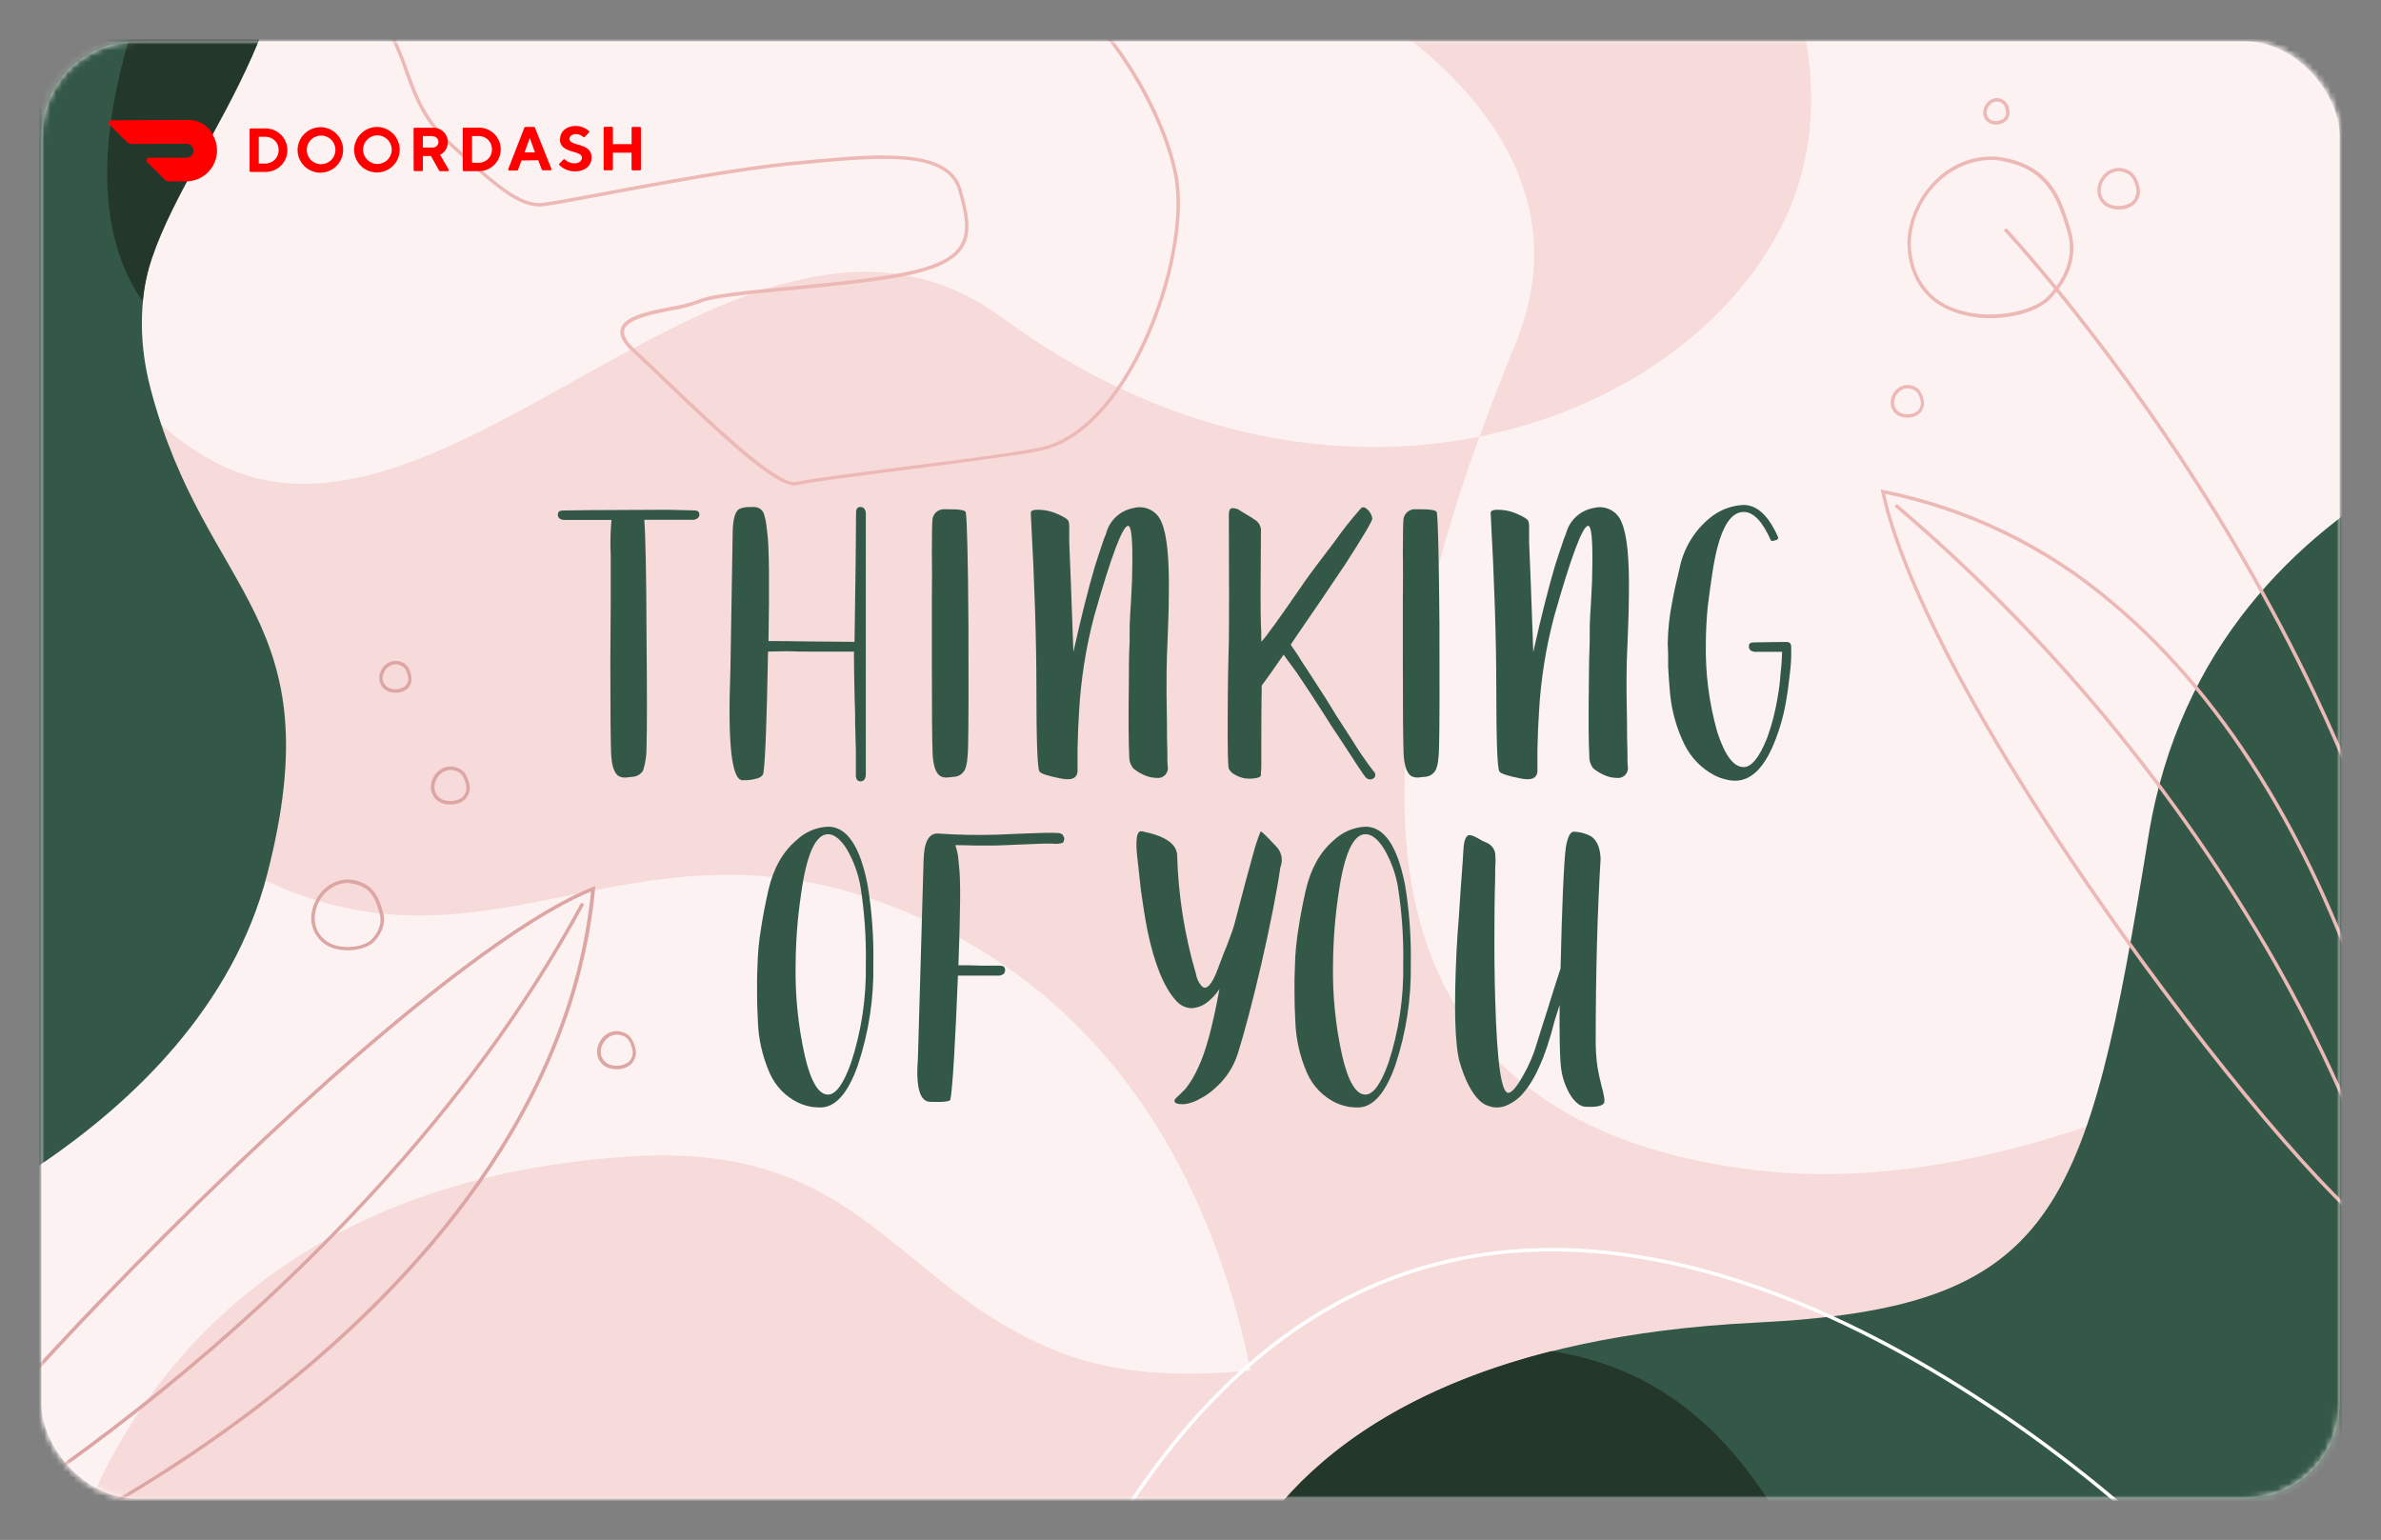
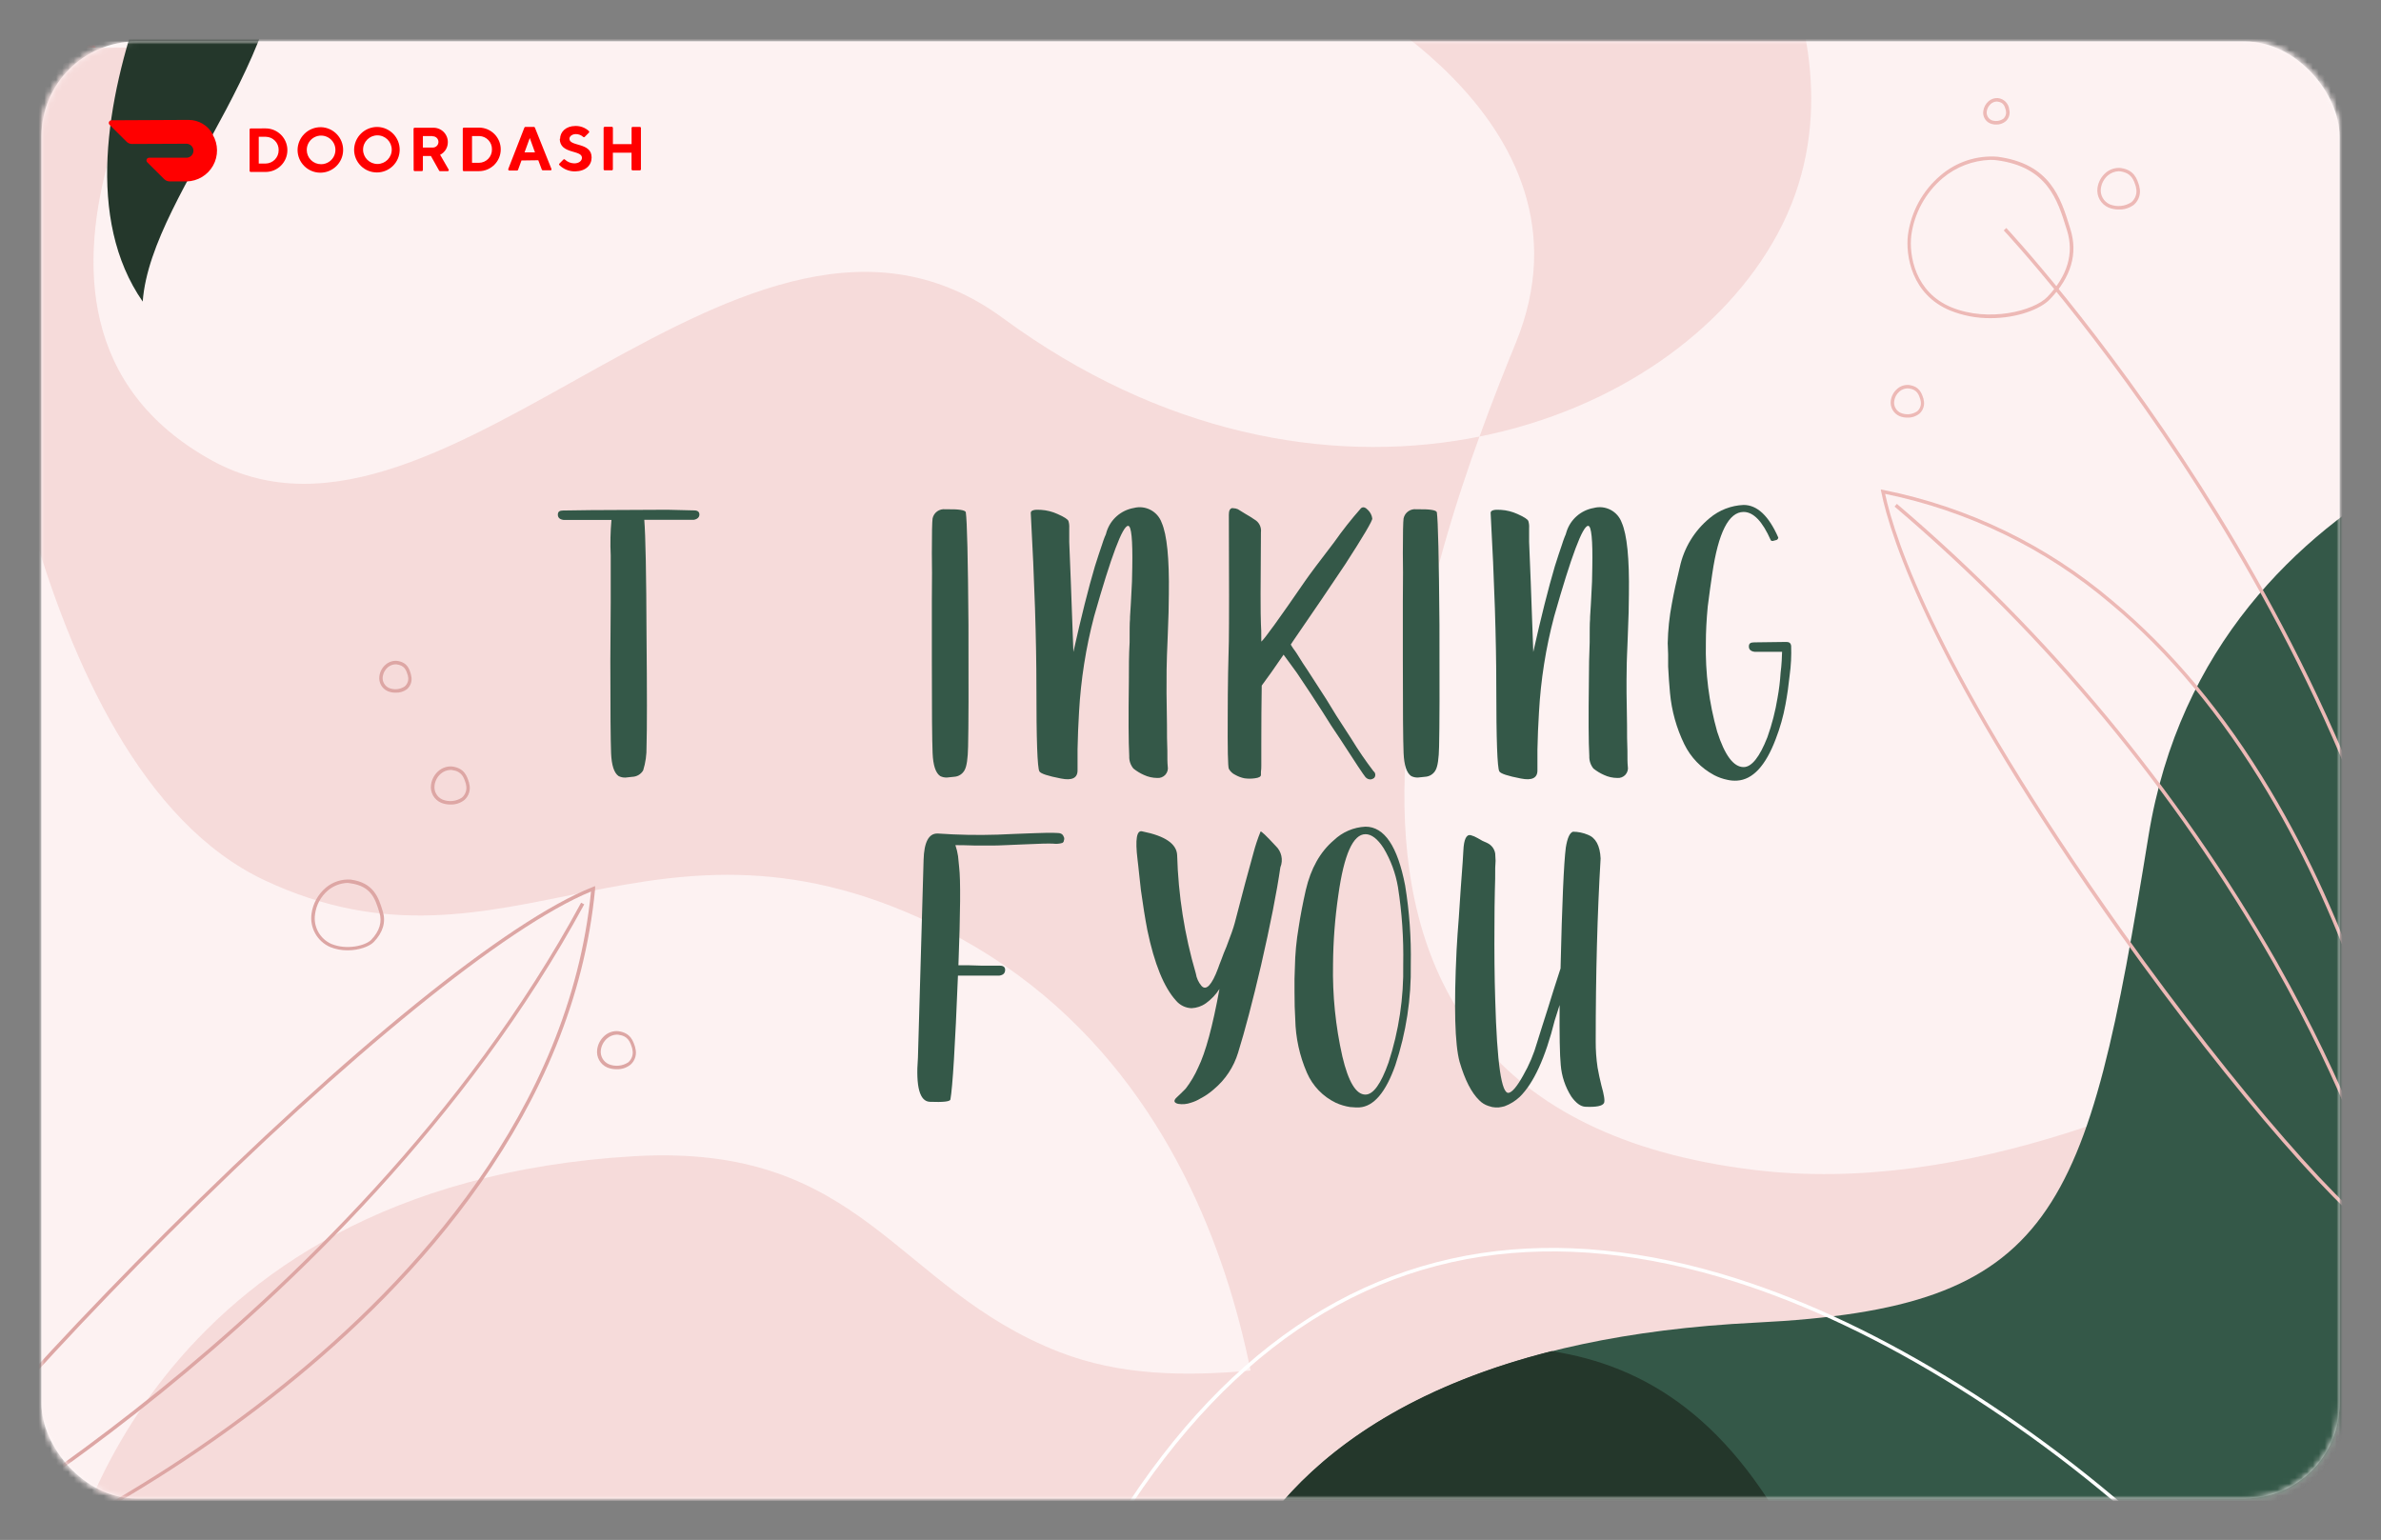
<svg xmlns="http://www.w3.org/2000/svg" xmlns:xlink="http://www.w3.org/1999/xlink" width="402px" height="260px" viewBox="0 0 402 260" version="1.1">
  <rect x="0" y="0" width="402" height="260" fill="#808080" stroke="none" />
  <title>card-design-thinking-of-you copy</title>
  <desc>Created with Sketch.</desc>
  <defs>
    <rect id="path-1" x="7" y="7" width="388" height="246" rx="16" />
    <rect id="path-3" x="0" y="0" width="388" height="248" />
  </defs>
  <g id="card-design-thinking-of-you-copy" stroke="none" stroke-width="1" fill="none" fill-rule="evenodd">
    <mask id="mask-2" fill="white">
      <use xlink:href="#path-1" />
    </mask>
    <use id="Mask" fill="#FFFFFF" fill-rule="nonzero" xlink:href="#path-1" />
    <g id="mothers-day" mask="url(#mask-2)">
      <g transform="translate(7, 7)">
        <mask id="mask-4" fill="white">
          <use xlink:href="#path-3" />
        </mask>
        <use id="Mask" stroke="none" fill="#FDF2F2" fill-rule="nonzero" xlink:href="#path-3" />
      </g>
    </g>
    <g id="thinking-of-you" mask="url(#mask-2)">
      <g transform="translate(-114, -44)" id="Group">
        <g transform="translate(0, 37)">
          <path d="M0.486,32.751 C-0.51,35.032 9.974,65.771 14.349,85.351 C15.807,91.877 17.846,100.124 15.705,105.357 C11.299,116.137 -1.137,120.825 3.489,147.839 C8.633,177.907 37.879,286.389 44.317,290.635 C50.754,294.881 117.959,276.816 117.959,276.816 C117.959,276.816 88.853,155.281 83.176,132.394 C77.743,110.51 64.789,100.44 50.033,98.191 C41.173,96.794 37.636,82.904 36.068,77.782 C28.023,51.834 23.397,27.677 22.127,26.288 C20.857,24.899 1.482,30.478 0.486,32.751 Z" id="Path" fill="#36473C" fill-rule="nonzero" />
          <path d="M75.939,7.963 C63.409,14.774 57.74,21.111 54.886,33.935 C52.032,46.759 53.789,67.373 67.142,76.733 C80.495,86.093 107.656,88.697 119.127,79.211 C130.598,69.725 140.297,60.697 137.161,40.493 C133.295,16.415 128.097,6.25 114.336,1.697 C101.846,-2.446 82.675,4.309 75.939,7.963 Z" id="Path" fill="#FF2626" fill-rule="nonzero" />
        </g>
        <g transform="translate(90, 0)">
          <rect id="Rectangle" fill="#F6DBDA" fill-rule="nonzero" x="26.87" y="52.036" width="394.854" height="250.742" />
          <path d="M58.596,36.843 C58.596,36.843 15.501,97.31 59.763,121.738 C99.468,143.647 149.841,65.781 193.307,97.696 C246.881,137.057 305.745,117.377 324.084,83.526 C339.23,55.618 319.495,26.364 319.495,26.364 L58.596,36.843 Z" id="Path" fill="#FDF2F2" fill-rule="nonzero" />
          <path d="M246.7,40.936 C246.7,40.936 295.661,63.585 279.893,101.963 C266.261,135.255 230.08,230.565 320.102,241.523 C391.731,250.246 466.861,175.23 473.846,196.163 C480.832,217.096 473.846,27.695 473.846,27.695 L246.7,40.936 Z" id="Path" fill="#FDF2F2" fill-rule="nonzero" />
          <path d="M20.271,85.108 C20.271,85.108 27.532,173.278 68.664,192.62 C109.797,211.963 133.931,175.75 183.602,201.075 C240.463,230.069 238.043,303.762 238.043,303.762 C238.043,303.762 25.111,320.672 20.271,314.634 C15.43,308.596 20.271,85.108 20.271,85.108 Z" id="Path" fill="#FDF2F2" fill-rule="nonzero" />
          <path d="M141.192,130.177 C141.783,130.177 142.083,130.413 142.083,130.878 C142.083,131.342 141.72,131.665 141.129,131.767 L132.779,131.767 C132.995,134.486 133.121,140.996 133.158,151.299 C133.247,160.84 133.247,167.096 133.158,170.066 C133.186,171.424 132.995,172.777 132.59,174.073 C132.2,174.729 131.501,175.139 130.737,175.16 L129.594,175.286 C129.195,175.3 128.799,175.213 128.443,175.034 C127.681,174.509 127.258,173.215 127.174,171.153 C127.09,169.09 127.048,163.894 127.048,155.565 L127.111,145.701 L127.111,137.766 C127.016,135.771 127.058,133.772 127.237,131.783 L119.14,131.783 C118.509,131.696 118.186,131.405 118.186,130.893 C118.186,130.382 118.485,130.193 119.077,130.193 L123.728,130.13 L136.666,130.067 C139.3,130.138 140.806,130.177 141.192,130.177 Z" id="Path" fill="#345848" fill-rule="nonzero" />
-           <path d="M169.292,129.602 C169.796,129.602 170.08,129.925 170.183,130.563 L170.183,174.908 C170.096,175.585 169.796,175.923 169.292,175.923 C168.787,175.923 168.566,175.624 168.503,175.034 L168.503,170.578 L168.44,168.736 C168.44,168.437 168.44,167.649 168.377,166.374 L168.377,164.532 L168.306,162.501 C168.227,158.809 168.18,156.242 168.18,154.802 L168.18,154.014 L160.296,154.014 C159.405,154.014 158.325,154.014 157.047,153.951 L153.673,154.014 C153.463,165.76 153.2,172.609 152.884,174.561 C152.837,174.86 152.585,175.112 152.096,175.349 C151.212,175.641 150.283,175.771 149.352,175.734 C147.523,175.687 146.845,169.515 147.318,157.219 C147.523,145.672 147.649,138.036 147.697,134.31 C147.697,132.106 147.994,130.707 148.587,130.114 C148.974,129.728 149.88,129.563 151.331,129.602 C152.168,129.595 152.89,130.184 153.05,131.004 C153.195,131.482 153.301,131.972 153.365,132.468 L153.555,134.042 C153.854,136.247 153.92,142.311 153.752,152.235 C155.749,152.235 157.936,152.256 160.311,152.298 L168.275,152.369 C168.322,149.058 168.388,144.434 168.472,138.498 C168.511,133.617 168.535,130.949 168.535,130.476 C168.566,129.894 168.819,129.563 169.292,129.602 Z" id="Path" fill="#345848" fill-rule="nonzero" />
          <path d="M187.063,130.492 C187.278,131.94 187.428,138.262 187.512,149.456 C187.549,159.848 187.528,166.718 187.449,170.066 C187.41,172.066 187.213,173.38 186.874,174.002 C186.527,174.675 185.848,175.112 185.092,175.152 L183.878,175.278 C183.481,175.293 183.088,175.206 182.734,175.026 C181.967,174.501 181.541,173.207 181.457,171.145 C181.368,168.982 181.326,163.734 181.331,155.4 L181.331,145.512 C181.368,141.839 181.368,139.144 181.331,137.427 C181.331,134.037 181.373,132.066 181.457,131.515 C181.674,130.522 182.615,129.859 183.625,129.988 C185.833,129.941 186.984,130.114 187.063,130.492 Z" id="Path" fill="#345848" fill-rule="nonzero" />
          <path d="M220.137,132.255 C221.026,134.286 221.428,138.293 221.344,144.276 C221.344,146.103 221.281,148.464 221.155,151.361 L221.091,153.015 L221.028,154.542 C220.989,155.605 220.965,156.455 220.965,157.093 C220.929,159.25 220.95,162.346 221.028,166.382 C221.028,167.862 221.028,169.303 221.091,170.704 C221.091,171.94 221.091,172.829 221.155,173.38 C221.253,173.893 221.105,174.421 220.755,174.808 C220.405,175.195 219.893,175.395 219.373,175.349 C218.601,175.344 217.84,175.172 217.141,174.845 C216.502,174.563 215.903,174.198 215.36,173.758 C214.872,173.169 214.622,172.42 214.658,171.656 C214.532,169.289 214.511,165.07 214.595,158.998 C214.595,156.754 214.595,154.566 214.721,152.448 C214.721,150.496 214.721,149.204 214.784,148.567 C214.784,148.394 214.784,147.953 214.847,147.229 L214.91,146.213 L214.973,145.064 C215.099,143.033 215.17,141.269 215.17,139.781 C215.249,135.121 215.021,132.783 214.469,132.783 C213.533,132.783 211.62,137.874 208.729,148.055 C207.338,153.343 206.485,158.758 206.182,164.217 C206.056,166.316 205.972,168.416 205.93,170.515 L205.93,173.979 C205.972,175.343 205.036,175.831 203.123,175.443 C200.916,175.018 199.704,174.616 199.488,174.239 C199.147,173.64 198.979,168.888 198.984,159.982 C198.984,152.015 198.666,142.219 198.03,130.594 C198.03,130.169 198.598,129.996 199.749,130.083 C200.717,130.143 201.665,130.381 202.548,130.783 C203.699,131.287 204.314,131.696 204.4,131.988 C204.509,132.361 204.552,132.749 204.527,133.137 L204.527,135.499 C204.653,138.338 204.887,144.531 205.228,154.077 C206.542,148.184 207.751,143.368 208.855,139.632 C209.281,138.278 209.686,137.047 210.069,135.94 C210.195,135.522 210.345,135.097 210.511,134.672 L210.708,134.223 L210.834,133.783 C211.493,131.694 213.262,130.146 215.423,129.768 C217.403,129.249 219.451,130.33 220.137,132.255 L220.137,132.255 Z" id="Path" fill="#345848" fill-rule="nonzero" />
          <path d="M247.922,162.052 C248.3,162.69 248.876,163.627 249.641,164.855 C250.529,166.251 251.378,167.563 252.187,168.791 C253.324,170.657 254.558,172.462 255.885,174.199 C256.105,174.362 256.224,174.627 256.2,174.9 L256.137,175.152 L256.011,175.341 L255.822,175.467 L255.499,175.593 C255.138,175.631 254.781,175.49 254.545,175.215 C254.245,174.874 252.823,172.732 250.279,168.791 L248.75,166.5 C248.363,165.902 247.898,165.162 247.346,164.272 C246.195,162.493 245.493,161.407 245.241,161.029 C244.689,160.179 243.924,159.032 242.947,157.589 L241.74,155.935 C241.394,155.471 241.055,155.006 240.715,154.534 C239.233,156.699 237.995,158.47 237.026,159.753 C236.978,162.635 236.955,165.944 236.955,169.68 L236.955,173.239 C236.961,173.602 236.94,173.965 236.892,174.325 L236.892,174.829 C236.892,175.128 236.553,175.317 235.875,175.404 C235.284,175.49 234.683,175.49 234.093,175.404 C233.556,175.294 233.039,175.1 232.563,174.829 C232.1,174.616 231.719,174.26 231.475,173.813 C231.312,173.514 231.249,170.439 231.286,164.587 C231.286,162.425 231.307,160.092 231.349,157.589 C231.396,155.424 231.436,153.652 231.475,152.306 C231.522,149.126 231.522,142.001 231.475,130.933 C231.475,130.256 231.625,129.87 232.051,129.783 L232.626,129.854 L233.005,129.98 L234.282,130.767 C234.873,131.106 235.386,131.421 235.811,131.72 C236.579,132.155 237.006,133.011 236.892,133.885 C236.813,142.539 236.813,147.714 236.892,149.409 C236.939,149.834 236.955,150.81 236.955,152.33 C237.48,151.91 239.945,148.499 244.35,142.096 C245.112,140.994 246.747,138.81 249.254,135.546 C250.656,133.554 252.167,131.64 253.78,129.815 C254.119,129.524 254.521,129.626 254.994,130.138 C255.373,130.516 255.617,131.008 255.688,131.539 C255.735,131.917 254.208,134.504 251.107,139.301 C248.747,142.844 245.814,147.16 242.308,152.251 L241.93,152.826 L242.119,153.149 L242.371,153.526 C242.631,153.865 242.86,154.203 243.073,154.542 C243.672,155.518 244.24,156.408 244.8,157.219 C246.321,159.596 247.362,161.202 247.922,162.052 Z" id="Path" fill="#345848" fill-rule="nonzero" />
          <path d="M266.592,130.492 C266.797,131.94 266.944,138.262 267.033,149.456 C267.07,159.848 267.049,166.718 266.97,170.066 C266.931,172.066 266.734,173.38 266.395,174.002 C266.048,174.675 265.369,175.112 264.613,175.152 L263.399,175.278 C263.002,175.293 262.609,175.206 262.255,175.026 C261.493,174.501 261.067,173.207 260.978,171.145 C260.889,168.982 260.847,163.734 260.852,155.4 L260.852,145.512 C260.889,141.839 260.889,139.144 260.852,137.427 C260.852,134.037 260.894,132.066 260.978,131.515 C261.195,130.522 262.136,129.859 263.146,129.988 C265.354,129.941 266.489,130.114 266.592,130.492 Z" id="Path" fill="#345848" fill-rule="nonzero" />
          <path d="M297.814,132.255 C298.702,134.286 299.104,138.293 299.02,144.276 C299.02,146.103 298.957,148.464 298.831,151.361 L298.768,153.015 L298.704,154.542 C298.657,155.605 298.641,156.455 298.641,157.093 C298.594,159.25 298.615,162.346 298.704,166.382 C298.704,167.862 298.704,169.303 298.768,170.704 C298.768,171.94 298.768,172.829 298.831,173.38 C298.929,173.893 298.781,174.421 298.431,174.808 C298.081,175.195 297.569,175.395 297.049,175.349 C296.277,175.345 295.516,175.173 294.818,174.845 C294.176,174.563 293.574,174.197 293.028,173.758 C292.549,173.165 292.303,172.418 292.334,171.656 C292.2,169.295 292.184,165.067 292.263,158.998 C292.263,156.754 292.31,154.566 292.397,152.448 C292.397,150.496 292.397,149.204 292.46,148.567 C292.46,148.394 292.46,147.953 292.523,147.229 L292.586,146.213 L292.649,145.064 C292.776,143.033 292.839,141.272 292.839,139.781 C292.925,135.121 292.689,132.783 292.137,132.783 C291.207,132.783 289.296,137.874 286.405,148.055 C284.994,153.361 284.133,158.798 283.835,164.28 C283.701,166.358 283.622,168.46 283.575,170.578 L283.575,173.979 C283.622,175.341 282.684,175.829 280.776,175.443 C278.56,175.018 277.354,174.616 277.141,174.239 C276.799,173.64 276.628,168.888 276.628,159.982 C276.628,152.015 276.31,142.219 275.674,130.594 C275.674,130.169 276.25,129.996 277.393,130.083 C278.364,130.142 279.315,130.38 280.2,130.783 C281.343,131.287 281.958,131.696 282.045,131.988 C282.158,132.36 282.2,132.749 282.171,133.137 L282.171,135.499 C282.303,138.338 282.536,144.531 282.873,154.077 C284.192,148.184 285.404,143.368 286.507,139.632 C286.933,138.278 287.338,137.047 287.722,135.94 C287.848,135.522 287.998,135.097 288.163,134.672 L288.352,134.223 L288.486,133.783 C289.145,131.694 290.915,130.146 293.075,129.768 C295.063,129.235 297.127,130.318 297.814,132.255 L297.814,132.255 Z" id="Path" fill="#345848" fill-rule="nonzero" />
          <path d="M325.621,152.385 C326.087,152.385 326.347,152.597 326.41,153.015 C326.472,154.696 326.388,156.379 326.158,158.045 C325.984,159.698 325.756,161.328 325.456,162.942 C325.091,164.942 324.537,166.903 323.8,168.799 C322.097,173.296 319.932,175.629 317.304,175.797 C316.745,175.836 316.185,175.791 315.64,175.663 C314.866,175.506 314.117,175.241 313.417,174.876 C311.229,173.712 309.466,171.888 308.379,169.665 C307.054,166.948 306.234,164.014 305.958,161.005 C305.832,159.643 305.722,158.163 305.643,156.549 L305.643,154.51 L305.572,152.605 C305.615,150.362 305.85,148.126 306.273,145.922 C306.61,144.059 307.057,142.001 307.614,139.75 C308.311,136.508 310.084,133.596 312.644,131.484 C314.257,130.127 316.276,129.343 318.384,129.256 C320.681,129.256 322.633,131.093 324.242,134.767 C324.22,135 324.034,135.186 323.8,135.207 L323.288,135.341 C323.122,135.341 323.012,135.294 322.972,135.207 C321.569,132.027 320.039,130.437 318.384,130.437 C315.876,130.437 314.113,133.916 313.093,140.876 L312.715,143.481 L312.329,146.41 C312.116,148.661 312.013,150.692 312.013,152.519 C311.9,157.59 312.544,162.649 313.921,167.531 C315.198,171.52 316.686,173.514 318.384,173.514 C319.74,173.514 321.078,171.837 322.397,168.484 C323.172,166.315 323.747,164.081 324.116,161.808 C324.371,160.418 324.542,159.015 324.628,157.604 C324.712,156.964 324.775,156.287 324.817,155.573 C324.817,155.061 324.88,154.55 324.88,154.046 L320.229,154.046 C319.59,153.959 319.275,153.66 319.275,153.156 C319.275,152.653 319.527,152.456 320.166,152.456 L325.621,152.385 Z" id="Path" fill="#345848" fill-rule="nonzero" />
-           <path d="M163.812,183.575 C166.997,183.575 169.226,186.884 170.498,193.502 C171.219,197.896 171.538,202.347 171.452,206.799 C171.557,212.589 170.674,218.355 168.842,223.85 C167.223,228.432 165.205,230.807 162.787,230.974 L162.093,230.974 L161.194,230.911 C160.379,230.783 159.583,230.547 158.829,230.211 C156.633,229.162 154.892,227.356 153.925,225.125 C152.681,222.271 152.008,219.201 151.946,216.088 C151.867,214.773 151.82,213.23 151.82,211.443 L151.82,209.278 L151.883,207.373 C151.921,205.09 152.134,202.814 152.522,200.564 C152.821,198.617 153.226,196.517 153.736,194.266 C154.577,190.618 156.154,187.818 158.466,185.866 C159.911,184.479 161.811,183.665 163.812,183.575 Z M167.699,223.409 C169.449,218.049 170.288,212.435 170.183,206.799 C170.266,202.435 169.968,198.073 169.292,193.762 C168.898,191.445 168.078,189.222 166.871,187.204 C165.82,185.63 164.8,184.843 163.812,184.843 C161.683,184.843 160.154,188.278 159.223,195.147 C158.656,199.003 158.358,202.894 158.332,206.791 C158.228,212.031 158.757,217.264 159.909,222.378 C160.924,226.666 162.219,228.81 163.796,228.81 C165.121,228.815 166.422,227.015 167.699,223.409 L167.699,223.409 Z" id="Shape" fill="#345848" fill-rule="nonzero" />
          <path d="M203.06,184.724 C203.304,184.802 203.495,184.993 203.573,185.236 C203.695,185.423 203.719,185.658 203.636,185.866 L203.573,186.126 L203.383,186.315 C202.873,186.468 202.335,186.511 201.806,186.441 C201.128,186.399 199.473,186.441 196.839,186.567 L195.31,186.63 L193.843,186.693 C192.824,186.74 192.059,186.763 191.549,186.763 L188.75,186.763 C187.347,186.716 186.196,186.693 185.305,186.693 C185.511,187.294 185.661,187.914 185.754,188.543 L185.943,190.448 C186.196,192.547 186.154,198.058 185.817,206.98 L187.646,206.98 L189.814,207.043 L192.81,207.043 C193.449,207.043 193.741,207.334 193.701,207.83 C193.662,208.326 193.386,208.617 192.747,208.719 L185.738,208.719 C185.265,220.591 184.839,227.568 184.461,229.652 C184.374,229.99 183.231,230.116 181.023,230.03 C179.278,229.988 178.598,227.508 178.981,222.59 C179.507,204.012 179.825,192.878 179.935,189.188 C180.022,186.173 180.811,184.693 182.301,184.732 L182.372,184.732 C185.72,184.966 189.078,185.029 192.432,184.921 L195.365,184.795 L198.747,184.669 C201.404,184.575 202.847,184.599 203.06,184.724 Z" id="Path" fill="#345848" fill-rule="nonzero" />
          <path d="M236.829,184.402 C236.918,184.276 237.769,185.084 239.383,186.826 C240.372,187.753 240.686,189.194 240.171,190.448 C239.572,194.604 238.487,200.115 236.915,206.98 C235.475,213.13 234.182,218.048 233.036,221.732 C232.305,224.142 230.886,226.287 228.952,227.904 C228.257,228.523 227.486,229.052 226.658,229.479 C226.166,229.781 225.635,230.017 225.081,230.179 C224.387,230.429 223.64,230.496 222.913,230.376 C222.235,230.203 222.124,229.888 222.534,229.416 L223.362,228.629 L224.19,227.802 C225.032,226.704 225.739,225.51 226.295,224.244 C227.546,221.698 228.744,217.277 229.89,210.979 C229.283,211.92 228.505,212.74 227.596,213.396 C226.884,213.9 226.04,214.187 225.168,214.222 C224.156,214.185 223.208,213.722 222.558,212.947 C220.513,210.701 218.9,206.736 217.717,201.052 C217.331,199.06 216.976,196.809 216.629,194.305 C216.55,193.518 216.44,192.55 216.314,191.447 L216.187,190.235 L216.061,189.157 C215.636,185.677 215.911,184.084 216.889,184.378 C220.716,185.139 222.668,186.477 222.747,188.393 C222.935,195.158 223.995,201.871 225.901,208.365 C226.019,209.141 226.353,209.869 226.863,210.467 C227.651,211.317 228.605,210.317 229.662,207.476 C229.748,207.224 229.938,206.688 230.237,205.948 L230.616,204.933 L231.065,203.854 C231.79,201.981 232.256,200.65 232.469,199.839 C233.783,194.754 234.834,190.818 235.622,188.031 C235.946,186.797 236.349,185.584 236.829,184.402 Z" id="Path" fill="#345848" fill-rule="nonzero" />
          <path d="M254.545,183.575 C257.73,183.575 259.961,186.884 261.238,193.502 C261.956,197.897 262.275,202.347 262.192,206.799 C262.293,212.589 261.411,218.354 259.583,223.85 C257.964,228.432 255.945,230.807 253.527,230.974 L252.826,230.974 L251.935,230.911 C251.119,230.784 250.323,230.548 249.57,230.211 C247.371,229.163 245.627,227.357 244.658,225.125 C243.416,222.27 242.747,219.2 242.687,216.088 C242.6,214.773 242.56,213.23 242.56,211.443 L242.56,209.278 L242.623,207.373 C242.661,205.09 242.875,202.814 243.262,200.564 C243.556,198.617 243.959,196.517 244.468,194.266 C245.32,190.618 246.897,187.818 249.199,185.866 C250.645,184.482 252.544,183.668 254.545,183.575 L254.545,183.575 Z M258.432,223.409 C260.181,218.049 261.021,212.435 260.915,206.799 C260.999,202.435 260.701,198.073 260.024,193.762 C259.631,191.445 258.81,189.222 257.604,187.204 C256.587,185.63 255.562,184.843 254.545,184.843 C252.442,184.843 250.913,188.278 249.956,195.147 C249.392,199.004 249.095,202.894 249.065,206.791 C248.96,212.031 249.49,217.264 250.642,222.378 C251.656,226.666 252.952,228.81 254.529,228.81 C255.853,228.815 257.154,227.015 258.432,223.409 L258.432,223.409 Z" id="Shape" fill="#345848" fill-rule="nonzero" />
          <path d="M294.242,188.936 C293.69,198.226 293.414,208.512 293.414,219.796 C293.404,221.287 293.51,222.777 293.73,224.251 C293.903,225.228 294.116,226.22 294.368,227.243 C294.841,228.896 294.983,229.888 294.818,230.227 C294.565,230.738 293.501,230.951 291.664,230.864 C290.875,230.825 290.087,230.25 289.299,229.148 C288.275,227.538 287.661,225.703 287.509,223.803 C287.346,222.15 287.283,218.778 287.32,213.687 L286.492,216.293 C284.915,222.59 282.941,226.897 280.571,229.211 C279.831,229.898 278.963,230.433 278.016,230.786 C277.702,230.867 277.384,230.931 277.062,230.974 L276.423,230.974 L275.919,230.911 L275.28,230.723 C274.7,230.534 274.175,230.207 273.751,229.77 C272.431,228.495 271.325,226.33 270.431,223.275 C269.627,220.305 269.459,214.007 269.927,204.382 C270.016,202.729 270.142,200.892 270.305,198.871 C270.395,197.433 270.502,195.801 270.629,193.974 C270.918,190.159 271.065,188.039 271.07,187.614 C271.157,185.748 271.559,184.874 272.284,185 C272.708,185.114 273.114,185.287 273.491,185.512 L274.279,185.96 L275.115,186.338 C275.828,186.673 276.327,187.34 276.447,188.117 L276.51,189.33 L276.447,190.534 C276.447,191.684 276.447,192.998 276.384,194.47 C276.342,196.25 276.321,198.086 276.321,199.981 C276.284,204.704 276.326,208.966 276.447,212.766 C276.747,223.54 277.512,228.789 278.741,228.51 C279.341,228.384 280.147,227.411 281.162,225.59 C282.178,223.826 282.973,221.943 283.527,219.985 C283.914,218.757 284.505,216.836 285.317,214.324 C285.911,212.372 286.631,210.102 287.477,207.515 C287.735,196.494 288.032,189.687 288.368,187.094 C288.628,185.48 289.03,184.591 289.582,184.425 C290.435,184.431 291.279,184.602 292.066,184.929 C293.412,185.433 294.137,186.769 294.242,188.936 Z" id="Path" fill="#345848" fill-rule="nonzero" />
          <path d="M35.203,309.832 C35.203,309.832 47.7,244.113 131.013,239.217 C169.796,236.942 175.055,261.44 202.871,272.281 C243.94,288.222 296.402,242.665 328.342,307.58 C340.129,331.504 35.203,309.832 35.203,309.832 Z" id="Path" fill="#F6DBDA" fill-rule="nonzero" />
          <path d="M467.16,110.284 C467.16,110.284 397.148,120.998 386.741,185.165 C376.333,249.333 371.177,264.81 320.418,267.313 C232.547,271.643 228.337,322.601 228.337,322.601 L439.471,332.953 L467.16,110.284 Z" id="Path" fill="#345848" fill-rule="nonzero" />
          <path d="M435.466,229.534 C430.341,188.598 410.725,150.881 395.169,126.485 C378.312,100.042 362.465,83.069 362.307,82.904 L362.741,82.494 C362.898,82.667 378.777,99.664 395.666,126.154 C411.253,150.606 430.908,188.346 436.049,229.455 L435.466,229.534 Z" id="Path" fill="#EDB9B6" fill-rule="nonzero" />
          <path d="M429.694,254.899 C429.082,254.867 428.484,254.7 427.944,254.41 C420.69,250.97 400.94,228.321 381.994,201.729 C350.157,156.99 343.156,134.617 341.627,127.067 L341.54,126.634 L341.974,126.721 C356.263,129.574 369.587,136.02 380.685,145.449 C390.612,153.723 399.608,164.477 407.319,177.411 C420.935,200.162 428.33,225.55 430.711,241.728 C431.121,244.539 432.288,253.757 430.483,254.725 L430.483,254.725 C430.239,254.85 429.968,254.91 429.694,254.899 Z M342.273,127.367 C343.976,135.278 351.277,157.549 382.483,201.367 C401.405,227.896 421.029,250.459 428.212,253.859 C429.111,254.284 429.789,254.403 430.199,254.19 L430.199,254.19 C430.845,253.844 431.358,250.254 430.112,241.799 C427.747,225.676 420.375,200.375 406.798,177.702 C399.087,164.815 390.17,154.085 380.299,145.89 C369.391,136.632 356.32,130.269 342.297,127.39 L342.273,127.367 Z" id="Shape" fill="#EDB9B6" fill-rule="nonzero" />
          <path d="M424.893,243.877 C424.853,243.728 420.162,228.361 407.878,206.68 C391.192,177.448 369.533,151.342 343.874,129.531 L344.26,129.075 C369.972,150.942 391.677,177.109 408.407,206.405 C420.714,228.14 425.421,243.554 425.46,243.712 L424.893,243.877 Z" id="Path" fill="#EDB9B6" fill-rule="nonzero" />
          <path d="M2.302,315.453 C1.191,315.453 0.954,315.13 0.836,314.98 L0.836,314.98 C0.476,314.293 0.447,313.479 0.757,312.768 C2.996,304.99 24.489,279.5 51.863,252.151 C82.785,221.26 109.765,199.406 124.028,193.786 L124.477,193.604 L124.477,194.085 C120.898,231.707 94.115,260.574 72.275,278.138 C46.675,298.74 19.293,311.201 7.135,314.563 C5.568,315.061 3.944,315.36 2.302,315.453 L2.302,315.453 Z M123.783,194.526 C109.473,200.422 82.785,222.079 52.265,252.576 C25.395,279.421 3.493,305.368 1.317,312.933 C1.079,313.473 1.079,314.087 1.317,314.626 L1.317,314.626 C1.372,314.705 2.026,315.358 6.978,313.996 C19.088,310.65 46.399,298.251 71.905,277.673 C93.563,260.244 120.094,231.691 123.783,194.526 Z" id="Shape" fill="#DDA6A4" fill-rule="nonzero" />
          <path d="M8.57,308.769 L8.286,308.249 C8.476,308.147 27.524,297.63 50.964,278.657 C72.591,261.157 102.496,232.683 122.112,196.415 L122.64,196.69 C102.93,233.053 72.969,261.59 51.327,279.13 C27.847,298.126 8.767,308.667 8.57,308.769 Z" id="Path" fill="#DDA6A4" fill-rule="nonzero" />
          <path d="M360.06,97.719 C357.738,97.735 355.435,97.299 353.28,96.436 C346.744,93.752 345.711,87.147 346.129,83.667 C346.654,79.746 348.621,76.16 351.648,73.606 C354.295,71.34 357.732,70.208 361.211,70.457 C370.144,71.63 371.918,77.369 373.479,82.423 L373.574,82.746 C374.843,86.824 373.684,90.776 370.128,94.5 C368.488,96.239 364.491,97.719 360.06,97.719 Z M360.06,70.993 C357.104,71.086 354.266,72.17 352.002,74.071 C349.1,76.529 347.21,79.973 346.696,83.738 C346.302,87.052 347.28,93.342 353.492,95.893 C359.705,98.444 367.385,96.523 369.687,94.114 C373.077,90.556 374.189,86.793 372.998,82.935 L372.896,82.612 C371.382,77.724 369.671,72.181 361.117,71.056 L361.117,71.056 C360.771,71.014 360.424,70.993 360.076,70.993 L360.06,70.993 Z" id="Shape" fill="#EDB9B6" fill-rule="nonzero" />
          <path d="M82.691,204.453 C81.684,204.462 80.685,204.275 79.75,203.901 C77.557,202.944 76.268,200.648 76.596,198.281 C76.827,196.566 77.687,194.998 79.009,193.88 C80.177,192.894 81.685,192.403 83.211,192.51 C87.153,193.03 87.941,195.659 88.58,197.73 L88.627,197.863 C89.179,199.666 88.675,201.406 87.114,203.043 C86.388,203.799 84.63,204.453 82.691,204.453 Z M82.691,193.069 C81.47,193.11 80.298,193.559 79.363,194.344 C78.16,195.374 77.384,196.813 77.187,198.383 C76.884,200.484 78.023,202.53 79.97,203.382 C82.58,204.453 85.734,203.657 86.688,202.666 C88.083,201.201 88.549,199.65 88.06,198.068 L88.012,197.934 C87.358,195.801 86.672,193.597 83.132,193.132 L83.132,193.132 C82.992,193.098 82.85,193.077 82.706,193.069 L82.691,193.069 Z" id="Shape" fill="#DDA6A4" fill-rule="nonzero" />
          <path d="M90.772,160.95 C90.329,160.954 89.89,160.871 89.479,160.706 C88.485,160.274 87.902,159.235 88.052,158.163 C88.151,157.395 88.537,156.692 89.132,156.195 C89.658,155.746 90.342,155.525 91.032,155.581 L91.032,155.581 C92.782,155.817 93.145,156.974 93.397,157.943 L93.397,157.998 C93.651,158.85 93.386,159.771 92.719,160.36 C92.159,160.777 91.47,160.985 90.772,160.95 Z M90.772,156.164 C90.3,156.18 89.847,156.354 89.487,156.66 C89.014,157.06 88.705,157.621 88.62,158.234 C88.507,159.044 88.944,159.83 89.692,160.163 C90.559,160.514 91.543,160.417 92.325,159.903 C92.836,159.468 93.048,158.778 92.869,158.132 L92.869,158.077 C92.601,157.187 92.341,156.353 90.961,156.171 L90.796,156.171 L90.772,156.164 Z" id="Shape" fill="#DDA6A4" fill-rule="nonzero" />
          <path d="M100.06,179.836 C99.52,179.844 98.984,179.745 98.483,179.544 C97.292,179.032 96.591,177.788 96.772,176.506 C96.895,175.586 97.356,174.744 98.065,174.144 C98.695,173.614 99.507,173.352 100.328,173.412 L100.328,173.412 C102.433,173.687 102.866,175.073 103.205,176.191 L103.205,176.262 C103.507,177.27 103.2,178.36 102.417,179.064 C101.747,179.591 100.912,179.865 100.06,179.836 Z M100.06,173.994 C99.466,174.013 98.896,174.232 98.443,174.616 C97.855,175.114 97.472,175.813 97.371,176.577 C97.223,177.594 97.771,178.585 98.711,179.001 C99.796,179.439 101.027,179.312 101.999,178.663 C102.632,178.114 102.893,177.25 102.669,176.443 L102.669,176.372 C102.322,175.27 102.007,174.231 100.304,174.01 L100.06,173.994 Z" id="Shape" fill="#DDA6A4" fill-rule="nonzero" />
          <path d="M128.104,224.527 C127.564,224.533 127.029,224.435 126.527,224.236 C125.343,223.717 124.648,222.476 124.824,221.197 C124.946,220.277 125.407,219.435 126.117,218.835 C126.741,218.296 127.558,218.032 128.38,218.103 L128.38,218.103 C130.485,218.379 130.911,219.764 131.258,220.882 L131.258,220.953 C131.558,221.958 131.251,223.046 130.469,223.748 C129.802,224.286 128.961,224.563 128.104,224.527 Z M128.104,218.686 C127.524,218.713 126.969,218.932 126.527,219.308 C125.939,219.807 125.555,220.504 125.447,221.268 C125.304,222.284 125.854,223.272 126.795,223.685 C127.879,224.123 129.109,224 130.083,223.354 C130.715,222.804 130.975,221.941 130.753,221.134 L130.753,221.063 C130.414,219.961 130.091,218.922 128.388,218.701 L128.104,218.686 Z" id="Shape" fill="#DDA6A4" fill-rule="nonzero" />
          <path d="M346.034,114.511 C345.58,114.517 345.129,114.431 344.709,114.259 C343.688,113.815 343.086,112.748 343.235,111.646 C343.342,110.859 343.738,110.141 344.347,109.63 C344.884,109.167 345.586,108.94 346.294,109 C348.1,109.237 348.47,110.425 348.762,111.362 L348.762,111.425 C349.014,112.293 348.747,113.228 348.076,113.834 C347.498,114.297 346.774,114.537 346.034,114.511 Z M346.034,109.575 C345.544,109.592 345.074,109.775 344.701,110.095 C344.214,110.507 343.897,111.085 343.811,111.716 C343.691,112.554 344.141,113.37 344.914,113.716 C345.829,114.1 346.876,113.996 347.698,113.44 C348.223,112.992 348.442,112.28 348.257,111.614 L348.257,111.551 C347.973,110.638 347.713,109.772 346.278,109.583 L346.113,109.583 L346.034,109.575 Z" id="Shape" fill="#EDB9B6" fill-rule="nonzero" />
          <path d="M360.998,65.026 C360.652,65.029 360.309,64.962 359.989,64.829 C359.178,64.466 358.712,63.603 358.854,62.727 C358.943,62.096 359.256,61.517 359.737,61.097 C360.169,60.715 360.737,60.522 361.314,60.562 L361.314,60.562 C362.321,60.664 363.119,61.455 363.23,62.459 L363.23,62.506 C363.42,63.212 363.201,63.964 362.662,64.459 C362.199,64.85 361.605,65.052 360.998,65.026 L360.998,65.026 Z M361.117,61.144 C360.746,61.157 360.391,61.299 360.115,61.546 C359.747,61.872 359.506,62.319 359.437,62.806 C359.353,63.417 359.671,64.013 360.226,64.286 C360.89,64.541 361.638,64.456 362.228,64.057 C362.62,63.712 362.787,63.178 362.662,62.672 L362.662,62.624 C362.457,61.9 362.276,61.278 361.243,61.152 L361.117,61.144 Z" id="Shape" fill="#EDB9B6" fill-rule="nonzero" />
          <path d="M381.71,79.369 C381.124,79.374 380.543,79.264 379.999,79.046 C378.7,78.483 377.936,77.125 378.131,75.724 C378.271,74.721 378.776,73.804 379.55,73.15 C380.24,72.568 381.134,72.285 382.034,72.363 L382.034,72.363 C384.336,72.67 384.809,74.189 385.187,75.417 L385.187,75.496 C385.507,76.603 385.161,77.795 384.296,78.558 C383.557,79.125 382.641,79.412 381.71,79.369 L381.71,79.369 Z M381.71,72.914 C381.048,72.937 380.413,73.181 379.905,73.606 C379.248,74.162 378.821,74.942 378.706,75.795 C378.545,76.932 379.16,78.039 380.212,78.503 C381.422,78.99 382.794,78.849 383.879,78.125 C384.583,77.51 384.874,76.547 384.628,75.645 L384.628,75.567 C384.265,74.394 383.886,73.205 381.963,72.929 C381.885,72.915 381.805,72.91 381.726,72.914 L381.71,72.914 Z" id="Shape" fill="#EDB9B6" fill-rule="nonzero" />
-           <path d="M158.096,125.958 C154.69,125.958 146.128,118.038 136.146,108.481 C134.159,106.576 132.275,104.773 130.816,103.435 C129.153,101.923 128.498,100.64 128.814,99.499 C129.413,97.349 133.584,96.523 137.258,95.799 C138.847,95.565 140.409,95.169 141.917,94.618 C143.849,93.689 150.267,93.043 157.686,92.358 C164.9,91.666 173.084,90.878 178.185,89.666 C182.49,88.643 185.021,87.304 186.164,85.328 C187.552,82.967 186.826,79.818 185.809,76.212 C183.885,69.387 172.532,70.473 158.159,71.859 C148.785,72.756 134.845,75.362 125.621,77.086 C120.575,78.031 116.948,78.716 115.576,78.841 C111.563,79.235 107.187,75.244 99.957,68.607 C95.4,64.474 94.012,60.672 92.412,56.256 C91.434,53.351 90.196,50.54 88.714,47.856 L88.501,47.478 L88.927,47.415 C89.211,47.376 117.476,43.227 126.472,42.361 C159.633,39.212 182.127,37.543 191.573,37.567 C198.14,37.567 205.347,42.29 211.867,50.753 C217.386,57.909 221.699,67.049 222.905,74.031 C224.056,80.849 222.03,91.721 217.859,101.089 C213.049,111.89 206.379,118.833 199.552,120.14 C194.86,121.045 185.935,122.171 177.31,123.289 C169.307,124.304 161.746,125.257 158.49,125.918 C158.361,125.946 158.228,125.959 158.096,125.958 Z M173.147,70.261 C180.18,70.261 185.092,71.56 186.369,76.078 C187.418,79.802 188.159,83.1 186.661,85.651 C185.431,87.737 182.774,89.201 178.303,90.264 C173.155,91.484 164.955,92.272 157.717,92.972 C150.622,93.649 143.967,94.287 142.138,95.169 C140.608,95.745 139.023,96.162 137.408,96.413 C134.072,97.066 129.917,97.893 129.413,99.687 C129.168,100.553 129.791,101.671 131.242,103.002 C132.693,104.332 134.593,106.151 136.588,108.056 C144.046,115.188 155.289,125.965 158.372,125.375 C161.644,124.706 169.221,123.745 177.239,122.73 C185.857,121.643 194.766,120.518 199.441,119.581 C206.072,118.306 212.584,111.48 217.315,100.868 C221.438,91.595 223.457,80.857 222.321,74.15 C221.131,67.23 216.818,58.2 211.402,51.115 C204.992,42.794 197.951,38.189 191.588,38.165 L191.21,38.165 C181.583,38.165 159.255,39.826 126.559,42.959 C118.154,43.754 93.035,47.415 89.439,47.943 C90.847,50.541 92.026,53.257 92.964,56.059 C94.541,60.397 95.905,64.136 100.343,68.198 C107.439,74.693 111.72,78.605 115.505,78.259 C116.83,78.125 120.653,77.417 125.494,76.511 C134.727,74.779 148.69,72.166 158.088,71.268 C163.67,70.733 168.811,70.237 173.147,70.237 L173.147,70.261 Z" id="Shape" fill="#EDB9B6" fill-rule="nonzero" />
-           <path d="M14.436,2.606 C14.436,2.606 62.948,-10.659 70.312,24.499 C77.676,59.657 40.21,74.449 49.419,109.607 C58.628,144.764 80.396,147.787 69.13,191.55 C57.595,236.485 1.056,256.103 1.056,256.103 L14.436,2.606 Z" id="Path" fill="#345848" fill-rule="nonzero" />
          <path d="M206.624,312.351 L206.103,312.075 C223.567,278.752 246.455,259.74 274.129,255.568 C287.446,253.568 301.929,255.009 317.185,259.866 C329.382,263.747 342.1,269.801 354.975,277.862 C368.279,286.199 380.696,295.872 392.031,306.73 L391.613,307.147 C380.301,296.319 367.911,286.673 354.636,278.358 C341.8,270.32 329.13,264.29 316.988,260.425 C301.819,255.599 287.422,254.166 274.2,256.158 C246.779,260.299 224.001,279.208 206.624,312.351 Z" id="Path" fill="#FFFFFF" fill-rule="nonzero" />
          <path d="M229.055,318.688 C286.452,319.475 333.127,317.2 328.342,307.549 C316.515,283.483 301.835,274.603 285.979,272.123 C242.253,283.144 231.578,308.856 229.055,318.688 Z" id="Path" fill="#24372B" fill-rule="nonzero" />
          <path d="M48.094,94.917 C49.529,75.669 76.557,51.123 71.03,24.759 C70.162,20.602 67.971,16.886 66.102,13.973 L62.215,14.131 C62.215,14.131 28.793,67.127 48.094,94.917 Z" id="Path" fill="#24372B" fill-rule="nonzero" />
          <path d="M279.893,101.963 C278.134,106.269 275.99,111.614 273.798,117.707 C296.662,113.118 315.159,100.01 324.084,83.557 C333.758,65.726 329.201,47.344 324.644,36.402 L246.7,40.936 C246.7,40.936 295.661,63.585 279.893,101.963 Z" id="Path" fill="#F6DBDA" fill-rule="nonzero" />
          <g id="Layer_1-2" transform="translate(41.787, 63.766)" fill="#FF0000" fill-rule="nonzero">
            <path d="M25.9,3.338 L25.9,7.849 L27.059,7.849 C28.293,7.827 29.276,6.813 29.259,5.581 L29.259,5.581 C29.273,4.999 29.056,4.434 28.654,4.012 C28.251,3.59 27.698,3.344 27.114,3.33 L25.9,3.33 L25.9,3.338 Z M27.051,1.913 C29.085,1.913 30.733,3.559 30.733,5.589 C30.733,7.62 29.085,9.266 27.051,9.266 L24.544,9.266 C24.442,9.266 24.359,9.186 24.355,9.085 L24.355,2.102 C24.359,2.001 24.442,1.921 24.544,1.921 L27.051,1.913 Z" id="Shape" />
            <path d="M36.433,7.959 C37.413,7.956 38.294,7.363 38.665,6.458 C39.037,5.553 38.825,4.513 38.129,3.825 C37.432,3.137 36.389,2.935 35.486,3.315 C34.583,3.694 33.999,4.58 34.005,5.558 C34.007,6.198 34.264,6.811 34.72,7.262 C35.176,7.712 35.792,7.963 36.433,7.959 M36.433,1.708 C38.537,1.782 40.192,3.529 40.146,5.631 C40.1,7.732 38.372,9.407 36.267,9.389 C34.162,9.371 32.462,7.668 32.452,5.566 C32.46,4.525 32.886,3.53 33.634,2.805 C34.383,2.08 35.391,1.685 36.433,1.708" id="Shape" />
            <path d="M45.942,7.92 C47.279,7.915 48.359,6.83 48.354,5.495 C48.35,4.16 47.263,3.082 45.926,3.086 C44.589,3.09 43.509,4.176 43.513,5.511 L43.513,5.511 C43.522,6.844 44.607,7.92 45.942,7.92 M45.942,1.669 C48.052,1.721 49.726,3.46 49.694,5.567 C49.663,7.674 47.937,9.362 45.827,9.351 C43.716,9.34 42.009,7.634 42,5.526 C42.008,4.492 42.428,3.504 43.168,2.78 C43.908,2.056 44.906,1.656 45.942,1.669" id="Shape" />
            <path d="M55.19,3.204 L53.613,3.204 L53.613,5.149 L55.245,5.149 C55.498,5.159 55.745,5.069 55.932,4.898 C56.118,4.726 56.228,4.488 56.239,4.235 L56.239,4.235 C56.249,3.979 56.156,3.729 55.979,3.542 C55.802,3.355 55.558,3.247 55.3,3.243 C55.28,3.235 55.258,3.235 55.237,3.243 M52.036,1.984 C52.036,1.884 52.118,1.803 52.218,1.803 L55.293,1.803 C55.952,1.773 56.595,2.013 57.073,2.468 C57.551,2.923 57.822,3.553 57.823,4.212 C57.842,5.121 57.336,5.96 56.523,6.369 L57.957,8.856 C57.991,8.915 57.991,8.987 57.957,9.046 C57.923,9.105 57.86,9.14 57.792,9.14 L56.515,9.14 C56.444,9.141 56.38,9.101 56.349,9.037 L54.969,6.573 L53.613,6.573 L53.613,8.935 C53.615,8.984 53.597,9.033 53.563,9.068 C53.529,9.104 53.481,9.124 53.432,9.124 L52.233,9.124 C52.185,9.126 52.137,9.108 52.103,9.074 C52.068,9.039 52.05,8.992 52.052,8.943 L52.036,1.984 Z" id="Shape" />
            <path d="M61.908,3.204 L61.908,7.723 L63.074,7.723 C63.668,7.717 64.235,7.473 64.648,7.048 C65.061,6.622 65.287,6.048 65.274,5.456 L65.274,5.456 C65.305,4.245 64.349,3.238 63.137,3.204 L61.908,3.204 L61.908,3.204 Z M63.074,1.779 C65.108,1.779 66.756,3.425 66.756,5.456 C66.756,7.486 65.108,9.132 63.074,9.132 L60.528,9.132 C60.428,9.132 60.346,9.051 60.346,8.951 L60.346,1.968 C60.346,1.868 60.428,1.787 60.528,1.787 L63.074,1.779 Z" id="Shape" />
            <path d="M71.66,3.535 L70.777,5.959 L72.536,5.959 L71.66,3.535 Z M70.257,7.329 L69.681,8.904 C69.657,8.982 69.582,9.033 69.5,9.03 L68.231,9.03 C68.129,9.039 68.038,8.966 68.026,8.864 C68.018,8.833 68.018,8.801 68.026,8.77 L70.746,1.787 C70.771,1.709 70.845,1.657 70.927,1.661 L72.346,1.661 C72.428,1.657 72.503,1.709 72.528,1.787 L75.311,8.746 C75.351,8.838 75.313,8.945 75.224,8.99 C75.193,8.998 75.161,8.998 75.129,8.99 L73.876,8.99 C73.792,8.992 73.717,8.942 73.687,8.864 L73.095,7.29 L70.257,7.329 Z" id="Shape" />
            <path d="M76.777,3.669 C76.777,2.511 77.763,1.511 79.348,1.504 C80.195,1.481 81.018,1.788 81.642,2.362 C81.713,2.44 81.713,2.559 81.642,2.637 L80.932,3.346 C80.898,3.381 80.851,3.401 80.802,3.401 C80.753,3.401 80.706,3.381 80.672,3.346 L80.672,3.346 C80.337,3.044 79.902,2.875 79.45,2.873 C78.819,2.873 78.354,3.243 78.354,3.661 C78.354,5.023 82.091,4.22 82.099,6.81 C82.099,8.124 81.114,9.132 79.324,9.171 C78.329,9.189 77.368,8.806 76.659,8.109 C76.624,8.076 76.605,8.03 76.605,7.983 C76.605,7.935 76.624,7.889 76.659,7.857 L76.659,7.857 L77.337,7.172 C77.37,7.137 77.415,7.117 77.463,7.117 C77.511,7.117 77.557,7.137 77.589,7.172 L77.589,7.172 C78.016,7.575 78.579,7.805 79.166,7.817 C79.955,7.817 80.475,7.392 80.467,6.865 C80.467,5.495 76.738,6.306 76.722,3.676" id="Path" />
            <path d="M88.848,1.811 L88.848,4.566 L85.694,4.566 L85.694,1.834 C85.697,1.786 85.679,1.739 85.647,1.704 C85.614,1.668 85.569,1.647 85.521,1.645 L84.315,1.645 C84.212,1.649 84.129,1.732 84.125,1.834 L84.125,1.834 L84.125,8.793 C84.121,8.895 84.197,8.982 84.299,8.99 L85.505,8.99 C85.605,8.99 85.687,8.909 85.687,8.809 L85.687,8.809 L85.687,6.014 L88.84,6.014 L88.84,8.809 C88.84,8.908 88.915,8.99 89.014,8.998 L90.228,8.998 C90.33,9.003 90.417,8.926 90.425,8.825 L90.425,8.825 L90.425,1.85 C90.427,1.801 90.409,1.753 90.375,1.717 C90.341,1.681 90.293,1.661 90.244,1.661 L89.029,1.661 C88.981,1.659 88.934,1.676 88.899,1.708 C88.863,1.741 88.842,1.786 88.84,1.834 L88.848,1.811 Z" id="Path" />
            <path d="M18.134,2.905 C17.32,1.4 15.739,0.467 14.026,0.48 L1.056,0.543 C0.865,0.534 0.689,0.647 0.618,0.825 C0.547,1.002 0.597,1.205 0.741,1.33 L3.579,4.157 C3.829,4.409 4.171,4.548 4.526,4.542 L13.671,4.503 C14.325,4.492 14.863,5.012 14.874,5.664 C14.885,6.316 14.364,6.854 13.711,6.865 L7.403,6.865 C7.214,6.859 7.041,6.974 6.972,7.15 C6.903,7.327 6.953,7.528 7.096,7.652 L9.926,10.47 C10.177,10.721 10.517,10.863 10.872,10.864 L13.727,10.864 C15.584,10.826 17.282,9.808 18.189,8.188 C19.095,6.569 19.074,4.591 18.134,2.991" id="Path" />
          </g>
        </g>
      </g>
    </g>
  </g>
</svg>